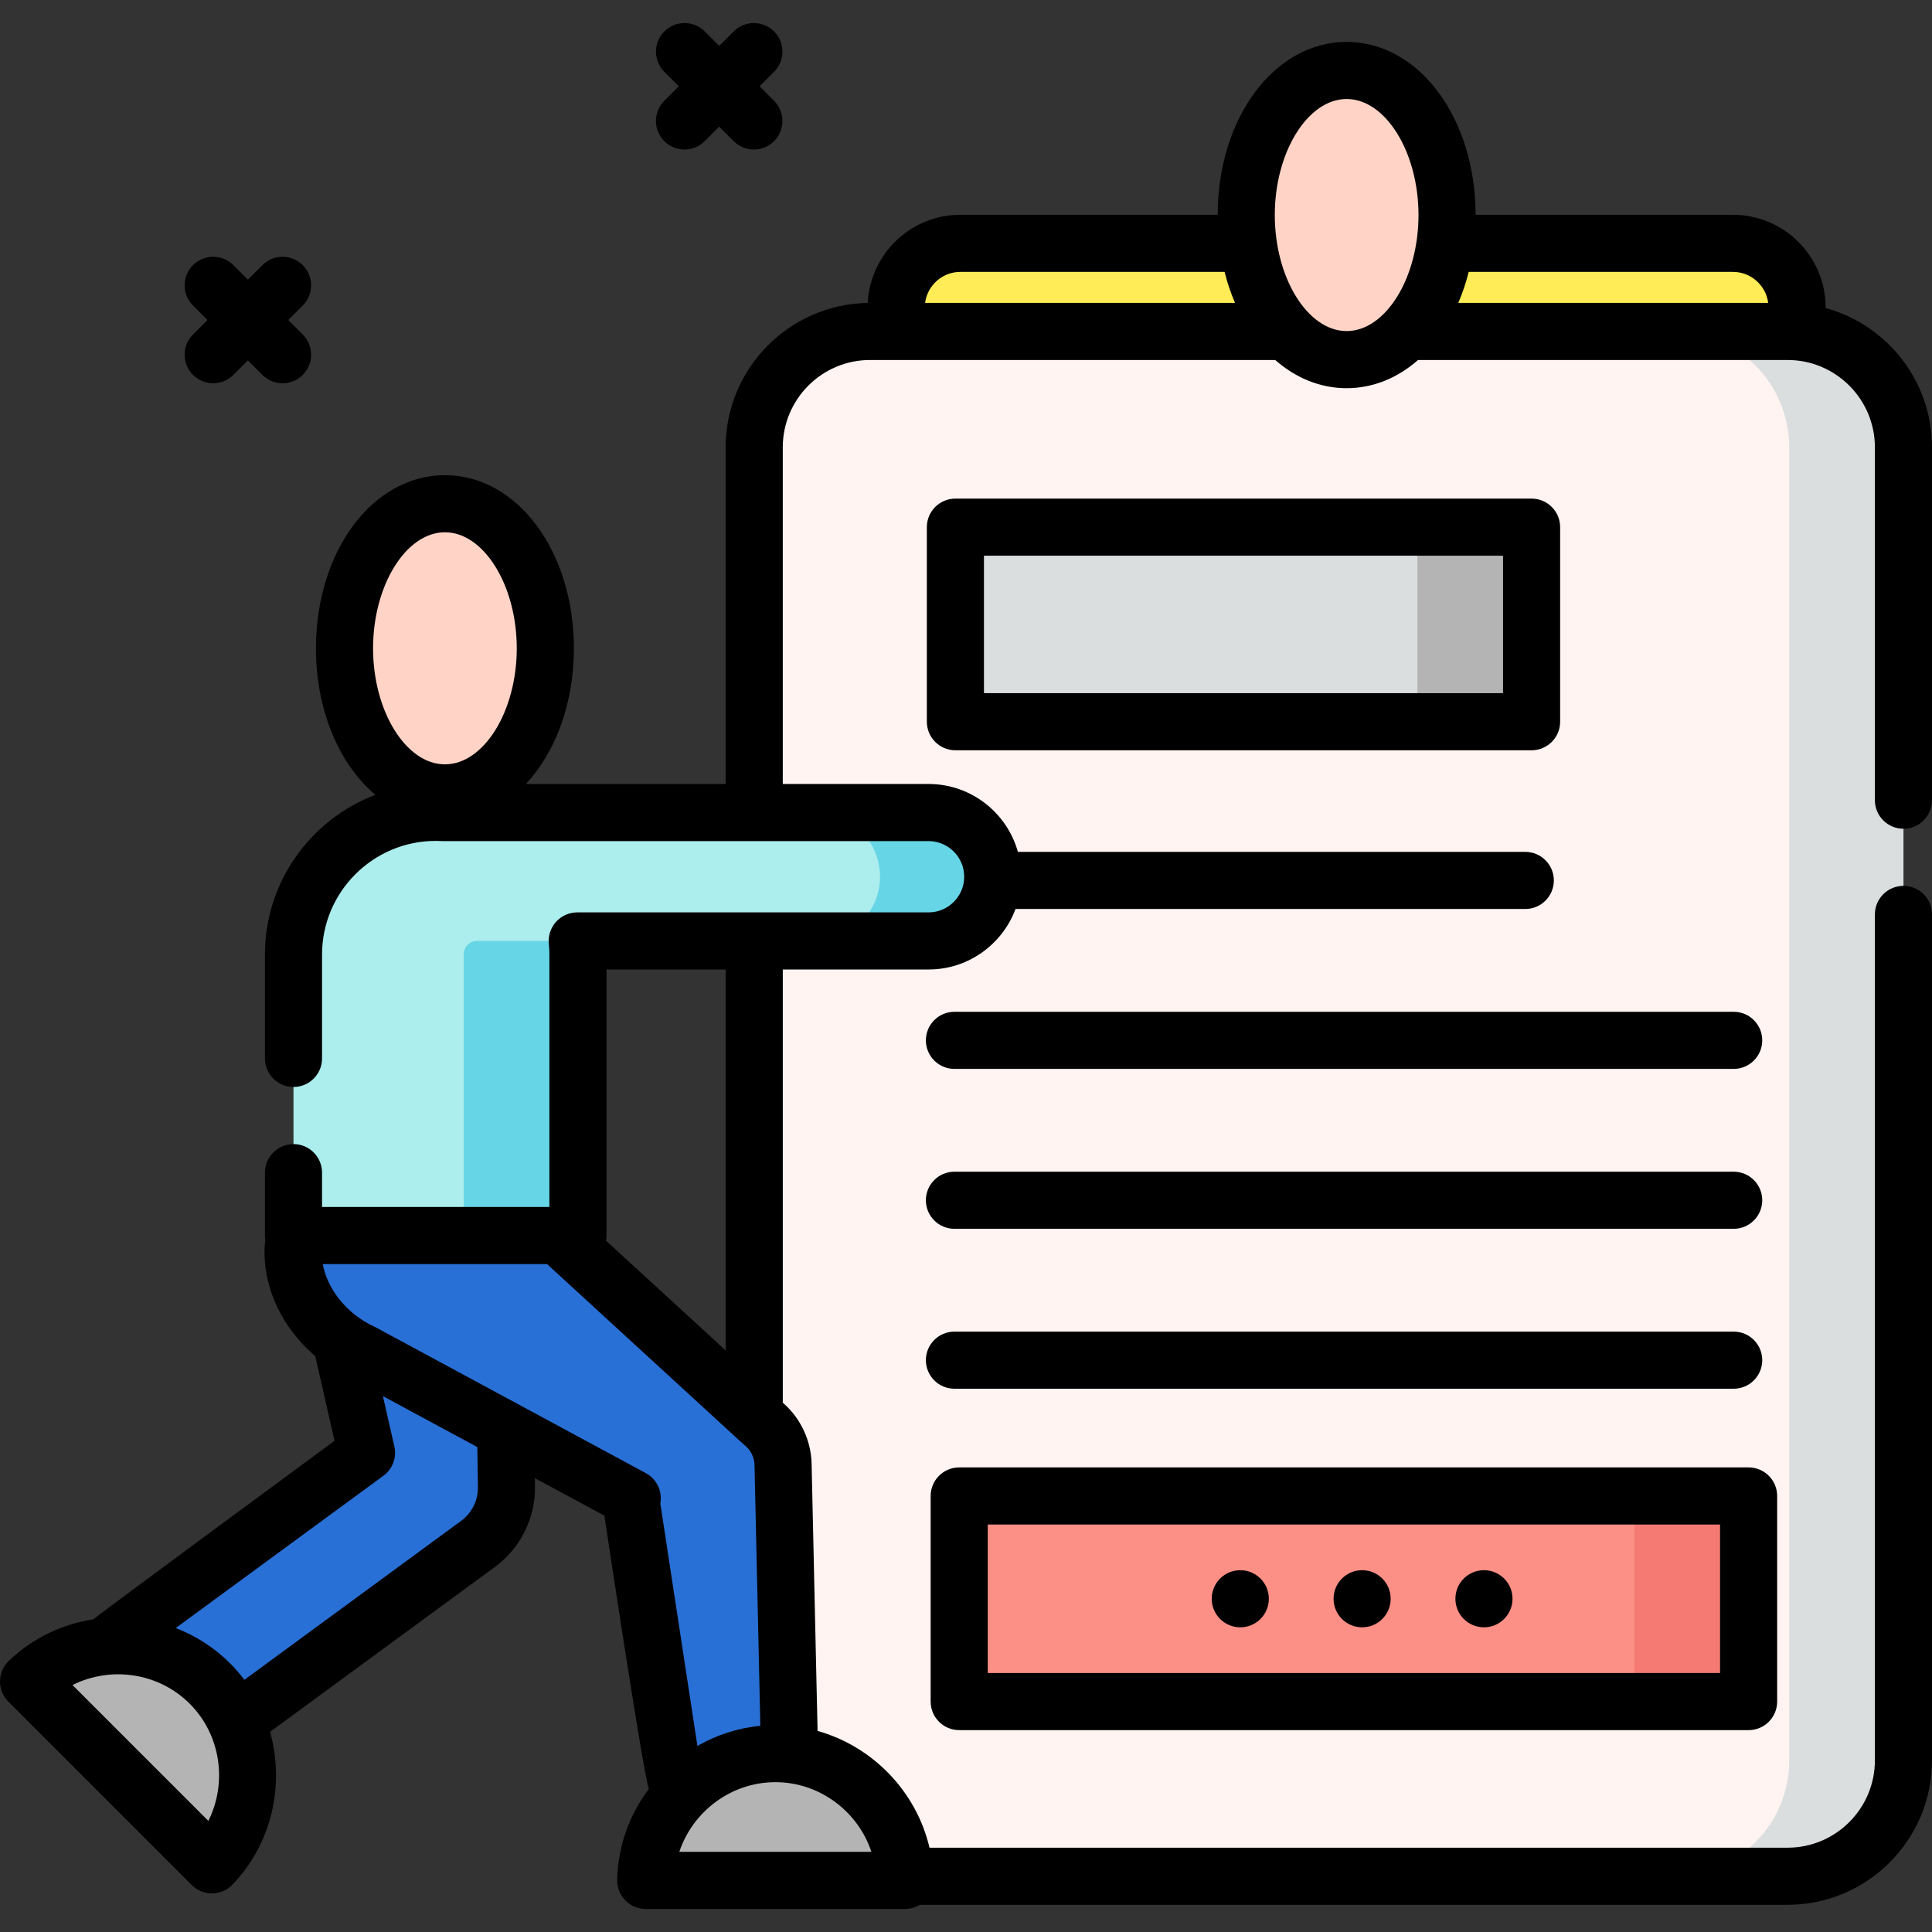
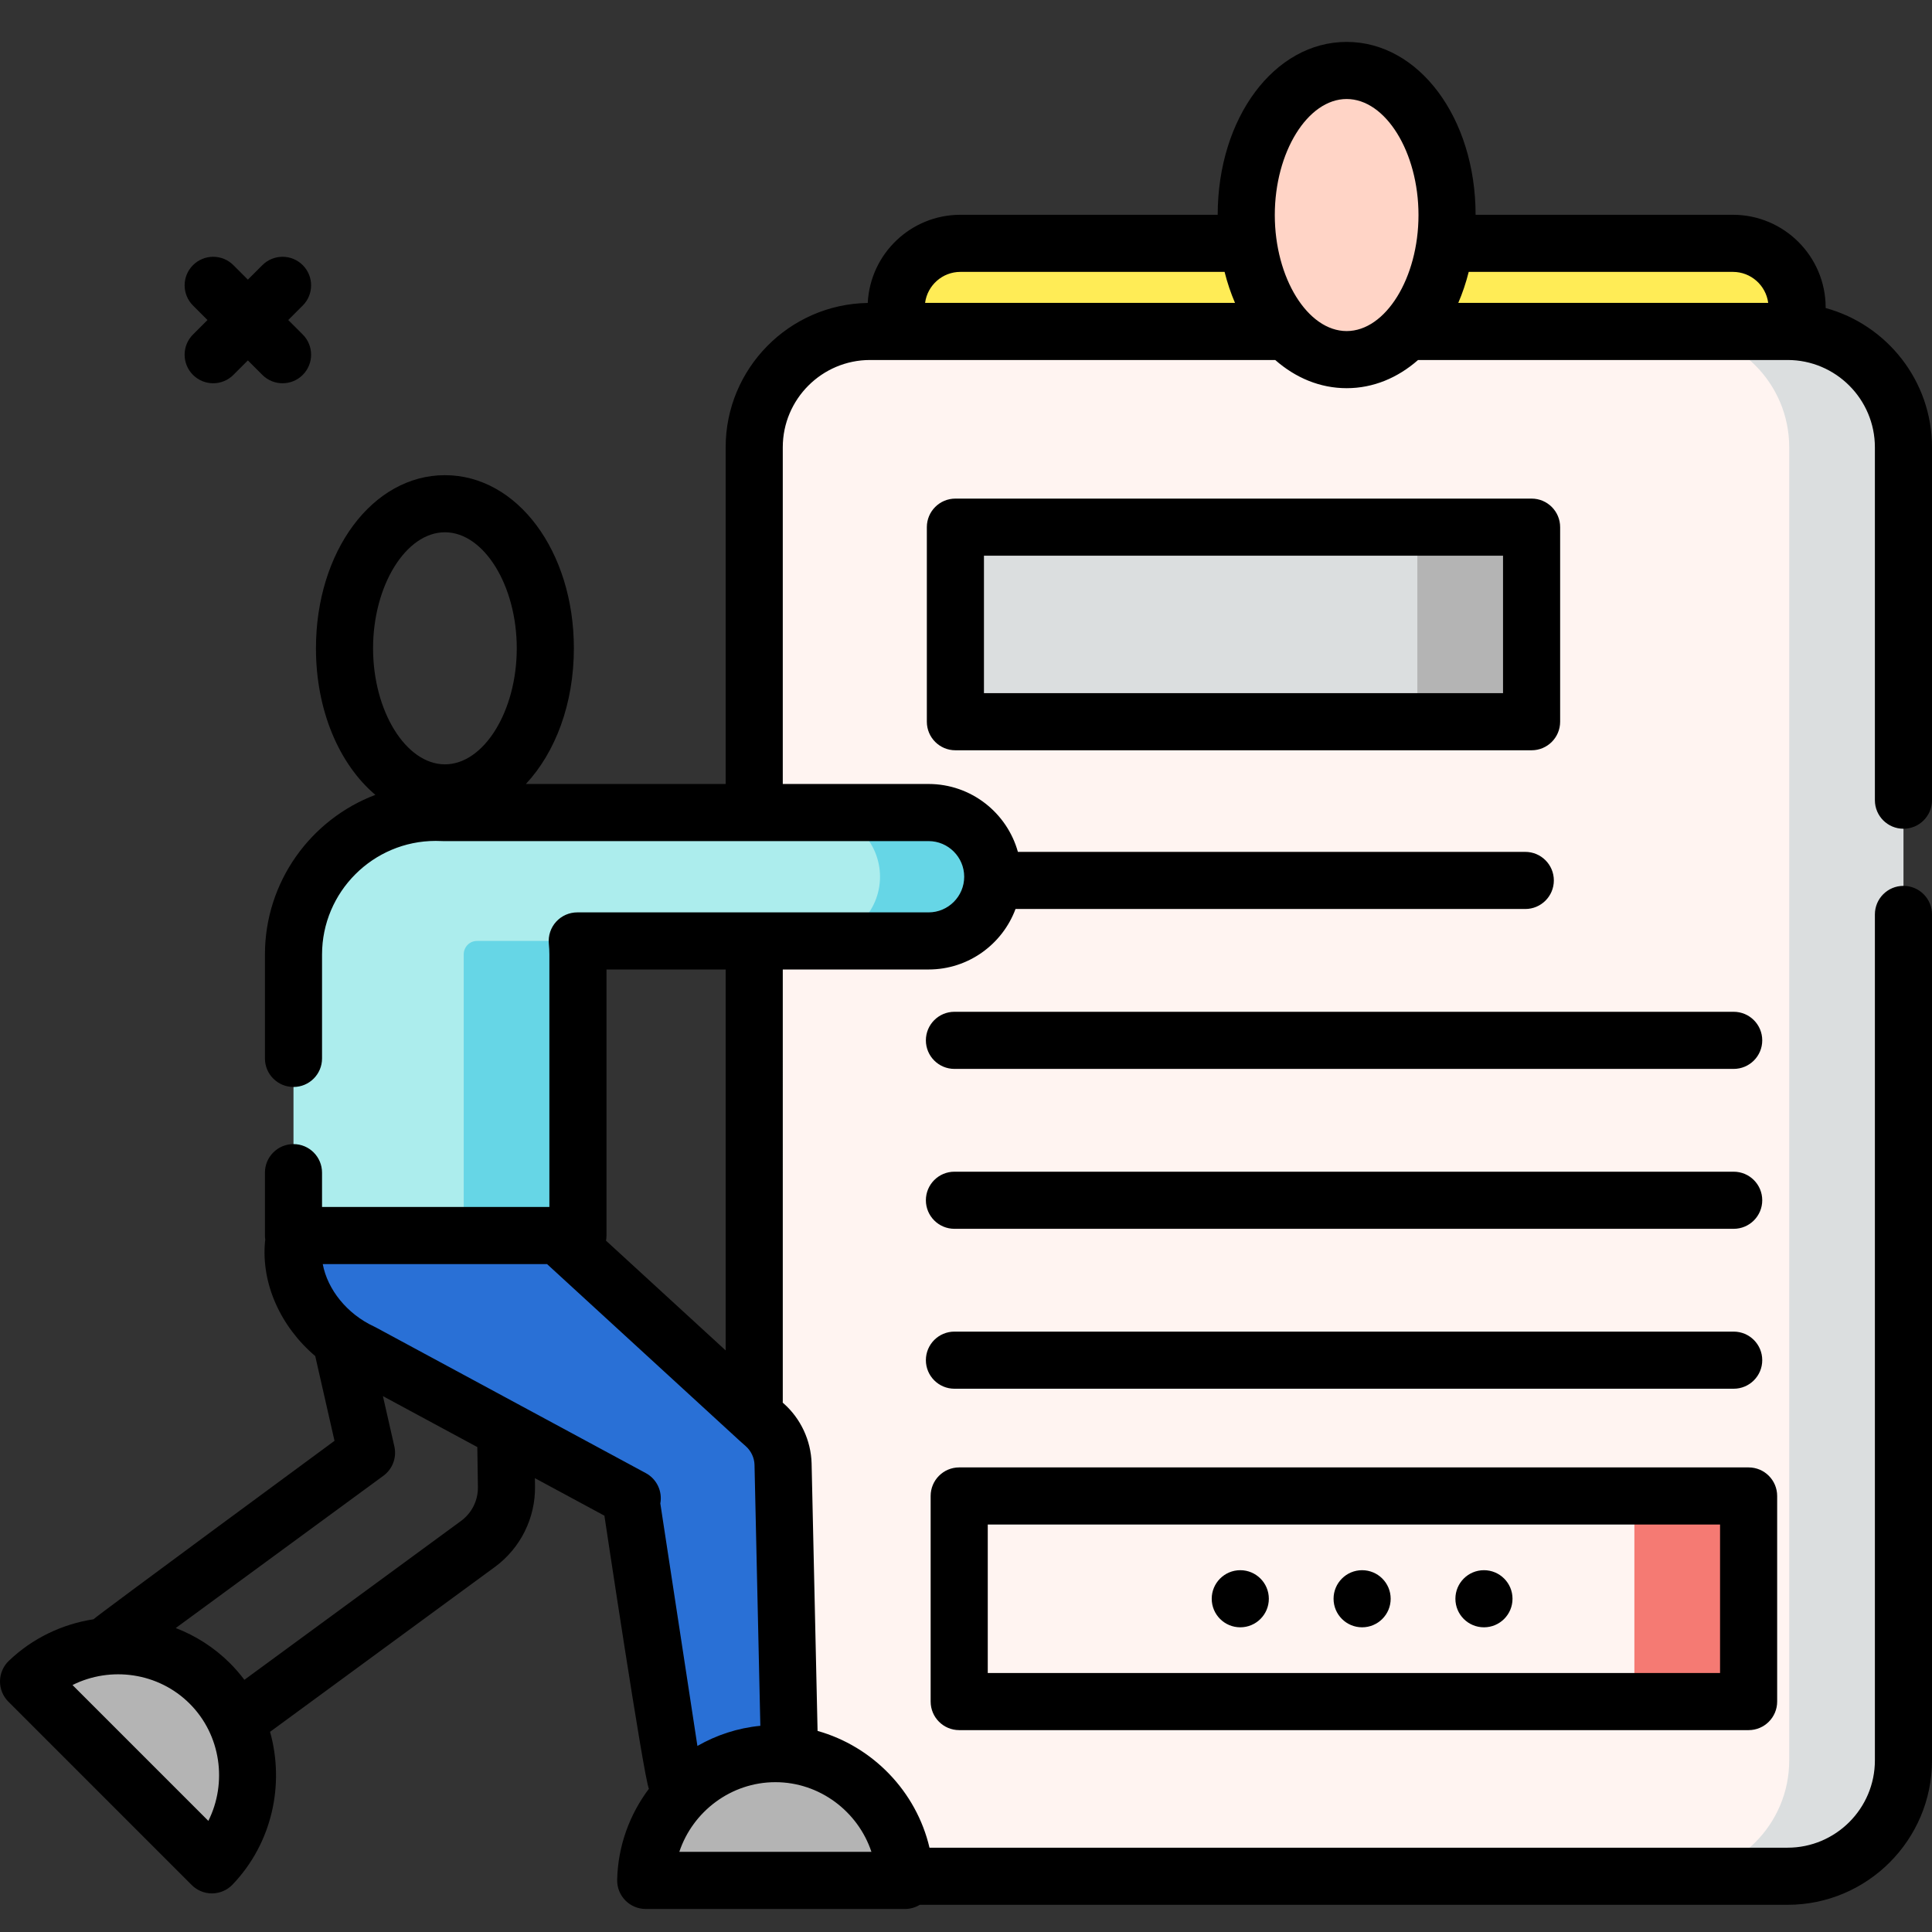
<svg xmlns="http://www.w3.org/2000/svg" version="1.1" id="Capa_1" x="0px" y="0px" viewBox="0 0 507.431 507.431" style="enable-background:new 0 0 507.431 507.431;" xml:space="preserve">
  <rect x="0" y="0" width="507.431" height="507.431" fill="#333333" stroke="none" />
  <g>
    <g>
      <path style="fill:#FFEC56;" d="M455.139,63.91H252.242c-9.274,0-16.861,7.588-16.861,16.861s7.588,16.861,16.861,16.861h202.897    c9.274,0,16.861-7.588,16.861-16.861S464.412,63.91,455.139,63.91z" />
    </g>
    <g>
      <ellipse style="fill:#FFD4C6;" cx="353.69" cy="56.48" rx="26.371" ry="37.974" />
    </g>
    <g>
      <path style="fill:#FFF4F1;" d="M336.418,87.052h133.083c16.806,0,30.43,13.624,30.43,30.43v344.875    c0,16.806-13.624,30.43-30.43,30.43H228.523c-16.806,0-30.43-13.624-30.43-30.43V117.482c0-16.806,13.624-30.43,30.43-30.43    H336.418" />
    </g>
    <g>
-       <rect x="251.931" y="392.908" style="fill:#FC9086;" width="207.333" height="54" />
-     </g>
+       </g>
    <g>
      <rect x="250.931" y="138.455" style="fill:#DBDEDF;" width="151.333" height="51.102" />
    </g>
    <g>
      <path style="fill:#DBDEDF;" d="M469.5,87.052h-30c16.806,0,30.43,13.624,30.43,30.43v344.875c0,16.806-13.624,30.43-30.43,30.43    h30c16.806,0,30.43-13.624,30.43-30.43V117.482C499.931,100.676,486.307,87.052,469.5,87.052z" />
    </g>
    <g>
      <rect x="429.264" y="392.908" style="fill:#F57A73;" width="30" height="54" />
    </g>
    <g>
      <rect x="372.264" y="138.455" style="fill:#B4B4B4;" width="30" height="51.102" />
    </g>
    <g>
-       <ellipse style="fill:#FFD4C6;" cx="116.855" cy="170.276" rx="26.371" ry="37.974" />
-     </g>
+       </g>
    <g>
-       <path style="fill:#2970D6;" d="M41.48,462.766c-5.634,0.001-11.192-2.592-14.78-7.484c-5.98-8.156-4.218-19.615,3.937-25.596    l65.628-48.126l-10.441-45.894c-0.148-10.112,6.707-19.65,16.819-19.799c10.088-0.163,29.415,9.15,29.566,19.262l0.813,55.342    c0.088,5.927-2.699,11.53-7.48,15.036L52.295,459.22C49.031,461.612,45.237,462.766,41.48,462.766z" />
-     </g>
+       </g>
    <g>
      <path style="fill:#2970D6;" d="M126.464,308.237l72.863,64.637l1.521,1.35c3.08,2.732,4.704,6.521,4.817,10.313l1.674,75.038    c0.226,8.635-6.665,15.817-15.391,16.041s-15.984-6.595-16.21-15.231c-0.007-0.254-0.006-0.56,0-0.81l-9.974-65.208l0.289-0.863    l-70.959-38.296c-14.389-6.653-20.604-23.589-13.881-37.828c6.723-14.239,23.838-20.389,38.228-13.736    C122.022,304.838,124.436,306.457,126.464,308.237z" />
    </g>
    <g>
      <path style="fill:#B4B4B4;" d="M237.702,493.878c-0.413-18.459-15.495-33.298-34.053-33.298c-18.558,0-33.64,14.839-34.053,33.298    H237.702z" />
    </g>
    <g>
      <path style="fill:#ACEDED;" d="M243.881,213.409h-127.52c-0.637-0.033-1.278-0.049-1.923-0.049    c-20.545,0-37.355,16.81-37.355,37.355v73.79h74.71v-73.79c0-1.208-0.063-2.403-0.177-3.583h92.264    c9.274,0,16.861-7.588,16.861-16.861l0,0C260.743,220.997,253.155,213.409,243.881,213.409z" />
    </g>
    <g>
      <g>
        <path style="fill:#66D6E6;" d="M125.28,247.132c-1.949,0-3.488,1.597-3.486,3.547c0,0.012,0,0.024,0,0.036v73.79h30v-73.79     c0-1.208-0.063-2.403-0.177-3.583H125.28z" />
      </g>
      <g>
        <path style="fill:#66D6E6;" d="M244.271,213.409h-30c9.273,0,16.861,7.588,16.861,16.861s-7.588,16.861-16.861,16.861h30     c9.273,0,16.861-7.588,16.861-16.861S253.545,213.409,244.271,213.409z" />
      </g>
    </g>
    <g>
      <path style="fill:#B4B4B4;" d="M55.659,489.79c12.76-13.345,12.589-34.502-0.534-47.625c-13.123-13.123-34.28-13.294-47.625-0.534    L55.659,489.79z" />
    </g>
    <g>
      <path d="M243.178,273.242c0,4.142,3.357,7.5,7.5,7.5h204.667c4.143,0,7.5-3.358,7.5-7.5s-3.357-7.5-7.5-7.5H250.678    C246.536,265.742,243.178,269.099,243.178,273.242z" />
      <path d="M250.678,322.742h204.667c4.143,0,7.5-3.358,7.5-7.5s-3.357-7.5-7.5-7.5H250.678c-4.143,0-7.5,3.358-7.5,7.5    S246.536,322.742,250.678,322.742z" />
      <path d="M250.678,364.742h204.667c4.143,0,7.5-3.358,7.5-7.5s-3.357-7.5-7.5-7.5H250.678c-4.143,0-7.5,3.358-7.5,7.5    S246.536,364.742,250.678,364.742z" />
      <path d="M251.931,454.409h207.333c4.143,0,7.5-3.358,7.5-7.5v-54c0-4.142-3.357-7.5-7.5-7.5H251.931c-4.143,0-7.5,3.358-7.5,7.5    v54C244.431,451.051,247.789,454.409,251.931,454.409z M259.431,400.409h192.333v39H259.431V400.409z" />
      <path d="M402.264,130.955H250.931c-4.143,0-7.5,3.358-7.5,7.5v51.102c0,4.142,3.357,7.5,7.5,7.5h151.333    c4.143,0,7.5-3.358,7.5-7.5v-51.102C409.764,134.313,406.407,130.955,402.264,130.955z M394.764,182.057H258.431v-36.102h136.333    V182.057z" />
      <path d="M389.754,412.405c-4.15,0-7.5,3.36-7.5,7.5c0,4.15,3.35,7.5,7.5,7.5c4.14,0,7.5-3.35,7.5-7.5    C397.254,415.765,393.894,412.405,389.754,412.405z" />
      <path d="M325.754,412.405c-4.141,0-7.5,3.36-7.5,7.5c0,4.15,3.359,7.5,7.5,7.5c4.14,0,7.5-3.35,7.5-7.5    C333.254,415.765,329.894,412.405,325.754,412.405z" />
      <path d="M357.754,412.405c-4.141,0-7.5,3.36-7.5,7.5c0,4.15,3.359,7.5,7.5,7.5c4.14,0,7.5-3.35,7.5-7.5    C365.254,415.765,361.894,412.405,357.754,412.405z" />
      <path d="M50.686,98.465c1.465,1.464,3.385,2.197,5.304,2.197s3.839-0.732,5.304-2.197l3.806-3.806l3.806,3.806    c1.465,1.464,3.385,2.197,5.304,2.197s3.839-0.732,5.304-2.197c2.929-2.929,2.929-7.678,0-10.606l-3.806-3.806l3.806-3.806    c2.929-2.929,2.929-7.678,0-10.606c-2.93-2.929-7.678-2.929-10.607,0l-3.806,3.806l-3.806-3.806c-2.93-2.929-7.678-2.929-10.607,0    c-2.929,2.929-2.929,7.678,0,10.606l3.806,3.806l-3.806,3.806C47.757,90.787,47.757,95.536,50.686,98.465z" />
-       <path d="M174.476,37.075c1.465,1.464,3.385,2.197,5.304,2.197s3.839-0.732,5.304-2.197l3.806-3.806l3.806,3.806    c1.465,1.464,3.385,2.197,5.304,2.197s3.839-0.732,5.304-2.197c2.929-2.929,2.929-7.678,0-10.606l-3.806-3.806l3.806-3.806    c2.929-2.929,2.929-7.678,0-10.606c-2.93-2.929-7.678-2.929-10.607,0l-3.806,3.806l-3.806-3.806c-2.93-2.929-7.678-2.929-10.607,0    c-2.929,2.929-2.929,7.678,0,10.606l3.806,3.806l-3.806,3.806C171.547,29.397,171.547,34.146,174.476,37.075z" />
      <path d="M499.931,217.668c4.143,0,7.5-3.358,7.5-7.5v-92.686c0-17.456-11.857-32.187-27.937-36.584    c0.001-0.042,0.006-0.083,0.006-0.126c0-13.433-10.929-24.361-24.361-24.361H387.56c-0.028-25.466-14.894-45.404-33.87-45.404    s-33.842,19.938-33.87,45.404h-67.578c-13.029,0-23.701,10.281-24.331,23.157c-20.632,0.33-37.318,17.206-37.318,37.915v88.427    H138.12c7.728-8.266,12.606-21.041,12.606-35.633c0-25.5-14.878-45.475-33.871-45.475s-33.871,19.975-33.871,45.475    c0,16.398,6.158,30.501,15.602,38.487c-16.931,6.42-29.002,22.799-29.002,41.952v27.274c0,4.142,3.357,7.5,7.5,7.5    s7.5-3.358,7.5-7.5v-27.274c0-16.462,13.394-29.855,29.855-29.855c0.516,0,1.028,0.013,1.539,0.04    c0.128,0.006,0.256,0.01,0.384,0.01h127.52c5.162,0,9.361,4.2,9.361,9.361s-4.199,9.361-9.361,9.361h-92.265    c-2.115,0-4.132,0.893-5.553,2.458c-1.422,1.566-2.116,3.659-1.912,5.764c0.094,0.972,0.142,1.935,0.142,2.86v66.29h-59.71v-9.016    c0-4.142-3.357-7.5-7.5-7.5s-7.5,3.358-7.5,7.5v16.516c0,0.375,0.037,0.741,0.09,1.102c-0.018,0.123-0.042,0.243-0.055,0.368    c-1.083,11.146,4.102,22.484,13.176,30.188l5.064,22.26c0,0-62.852,46.251-63.299,46.869c-8.12,1.256-15.932,4.884-22.243,10.919    c-1.458,1.395-2.293,3.318-2.316,5.336c-0.022,2.018,0.77,3.96,2.196,5.387l48.158,48.159c1.408,1.407,3.315,2.197,5.304,2.197    c0.027,0,0.056,0,0.084,0c2.019-0.022,3.942-0.857,5.337-2.316c10.456-10.935,13.708-26.367,9.849-40.117l59.048-43.302    c6.726-4.932,10.667-12.855,10.543-21.194l-0.031-2.129l18.256,9.853c0,0,10.33,68.868,11.688,71.733    c-5.049,6.711-8.135,14.969-8.336,23.894c-0.045,2.018,0.725,3.968,2.136,5.412c1.411,1.443,3.344,2.256,5.362,2.256h68.107    c1.381,0,2.717-0.389,3.878-1.091H469.5c20.915,0,37.931-17.016,37.931-37.93V240.168c0-4.142-3.357-7.5-7.5-7.5    s-7.5,3.358-7.5,7.5v222.189c0,12.644-10.287,22.93-22.931,22.93H244.128c-3.459-14.77-14.902-26.594-29.397-30.669l-1.568-70.305    c-0.18-6-2.854-11.723-7.336-15.698l-0.253-0.225c0.007-0.132,0.02-0.261,0.02-0.395V254.632h38.288    c10.455,0,19.391-6.621,22.84-15.89h133.888c4.143,0,7.5-3.358,7.5-7.5s-3.357-7.5-7.5-7.5H267.347    c-2.862-10.271-12.294-17.833-23.466-17.833h-38.288v-88.427c0-12.644,10.287-22.93,22.931-22.93h106.41    c5.338,4.69,11.767,7.403,18.756,7.403s13.418-2.713,18.756-7.403H469.5c12.644,0,22.931,10.287,22.931,22.93v92.686    C492.431,214.31,495.789,217.668,499.931,217.668z M54.721,478.246l-35.677-35.678c9.972-5,22.537-3.339,30.777,4.901    C58.062,455.708,59.721,468.273,54.721,478.246z M125.522,390.581c0.052,3.493-1.599,6.811-4.416,8.876l-56.92,41.741    c-1.139-1.512-2.386-2.965-3.758-4.337c-4.168-4.169-9.048-7.25-14.265-9.262l54.536-39.993c2.41-1.767,3.541-4.797,2.878-7.711    l-3.005-13.208l24.795,13.382L125.522,390.581z M98.657,348.609c-0.137-0.073-0.274-0.143-0.415-0.208    c-7.097-3.282-12.231-9.732-13.474-16.396h58.913l50.577,46.397c0.017,0.015,0.035,0.028,0.051,0.043    c0.014,0.013,0.026,0.027,0.041,0.04l1.522,1.351c1.403,1.245,2.241,3.041,2.296,4.87l1.53,68.57    c-5.949,0.575-11.552,2.437-16.531,5.294c-0.006-0.042-0.007-0.085-0.014-0.128l-9.724-63.567    c0.589-3.161-0.914-6.404-3.813-7.969L98.657,348.609z M228.876,486.378h-50.455c3.517-10.587,13.574-18.298,25.228-18.298    S225.36,475.791,228.876,486.378z M190.593,354.684l-31.427-28.83c0.08-0.438,0.127-0.888,0.127-1.349v-69.873h31.3V354.684z     M116.855,139.801c10.229,0,18.871,13.956,18.871,30.475c0,16.519-8.642,30.474-18.871,30.474s-18.871-13.956-18.871-30.474    C97.984,153.757,106.625,139.801,116.855,139.801z M464.412,79.552h-81.4c1.101-2.559,2.021-5.282,2.739-8.142h69.389    C459.887,71.41,463.811,74.966,464.412,79.552z M252.242,71.41h69.388c0.718,2.86,1.637,5.583,2.739,8.142h-81.399    C243.57,74.966,247.494,71.41,252.242,71.41z M353.69,86.954c-10.229,0-18.871-13.956-18.871-30.474    c0-16.519,8.642-30.475,18.871-30.475s18.871,13.956,18.871,30.475C372.561,72.999,363.919,86.954,353.69,86.954z" />
    </g>
  </g>
  <g>
</g>
  <g>
</g>
  <g>
</g>
  <g>
</g>
  <g>
</g>
  <g>
</g>
  <g>
</g>
  <g>
</g>
  <g>
</g>
  <g>
</g>
  <g>
</g>
  <g>
</g>
  <g>
</g>
  <g>
</g>
  <g>
</g>
</svg>